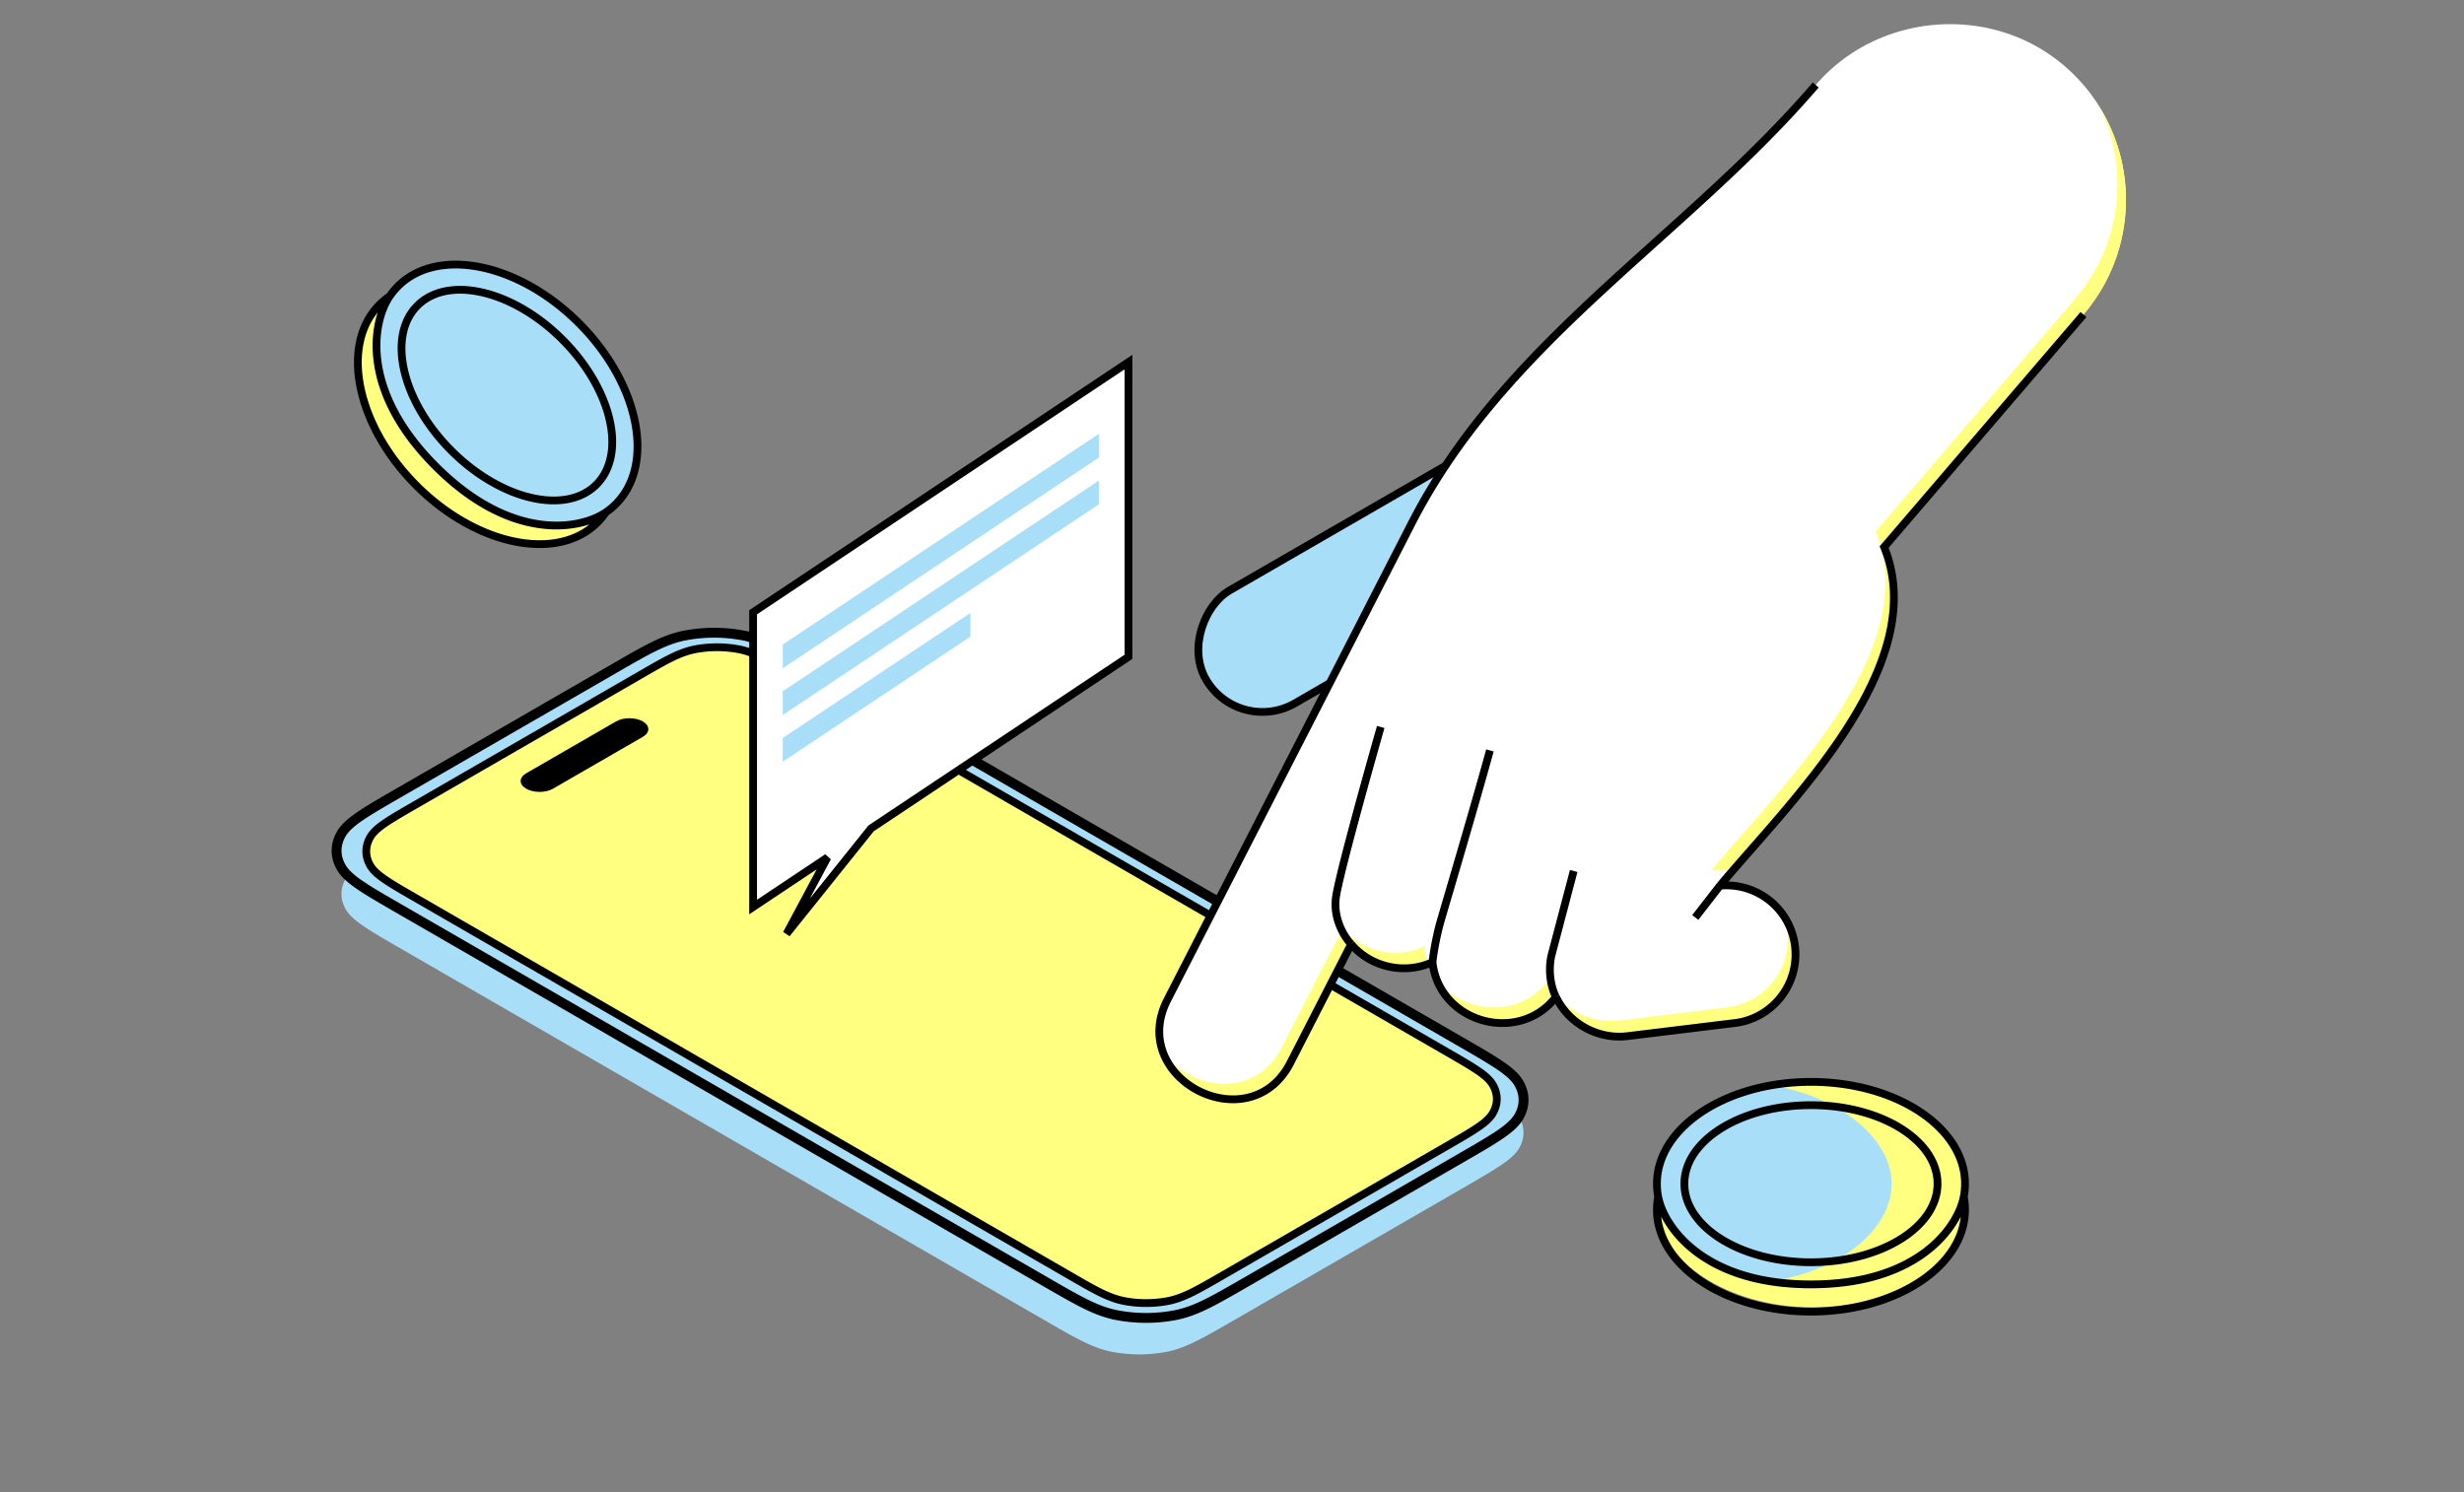
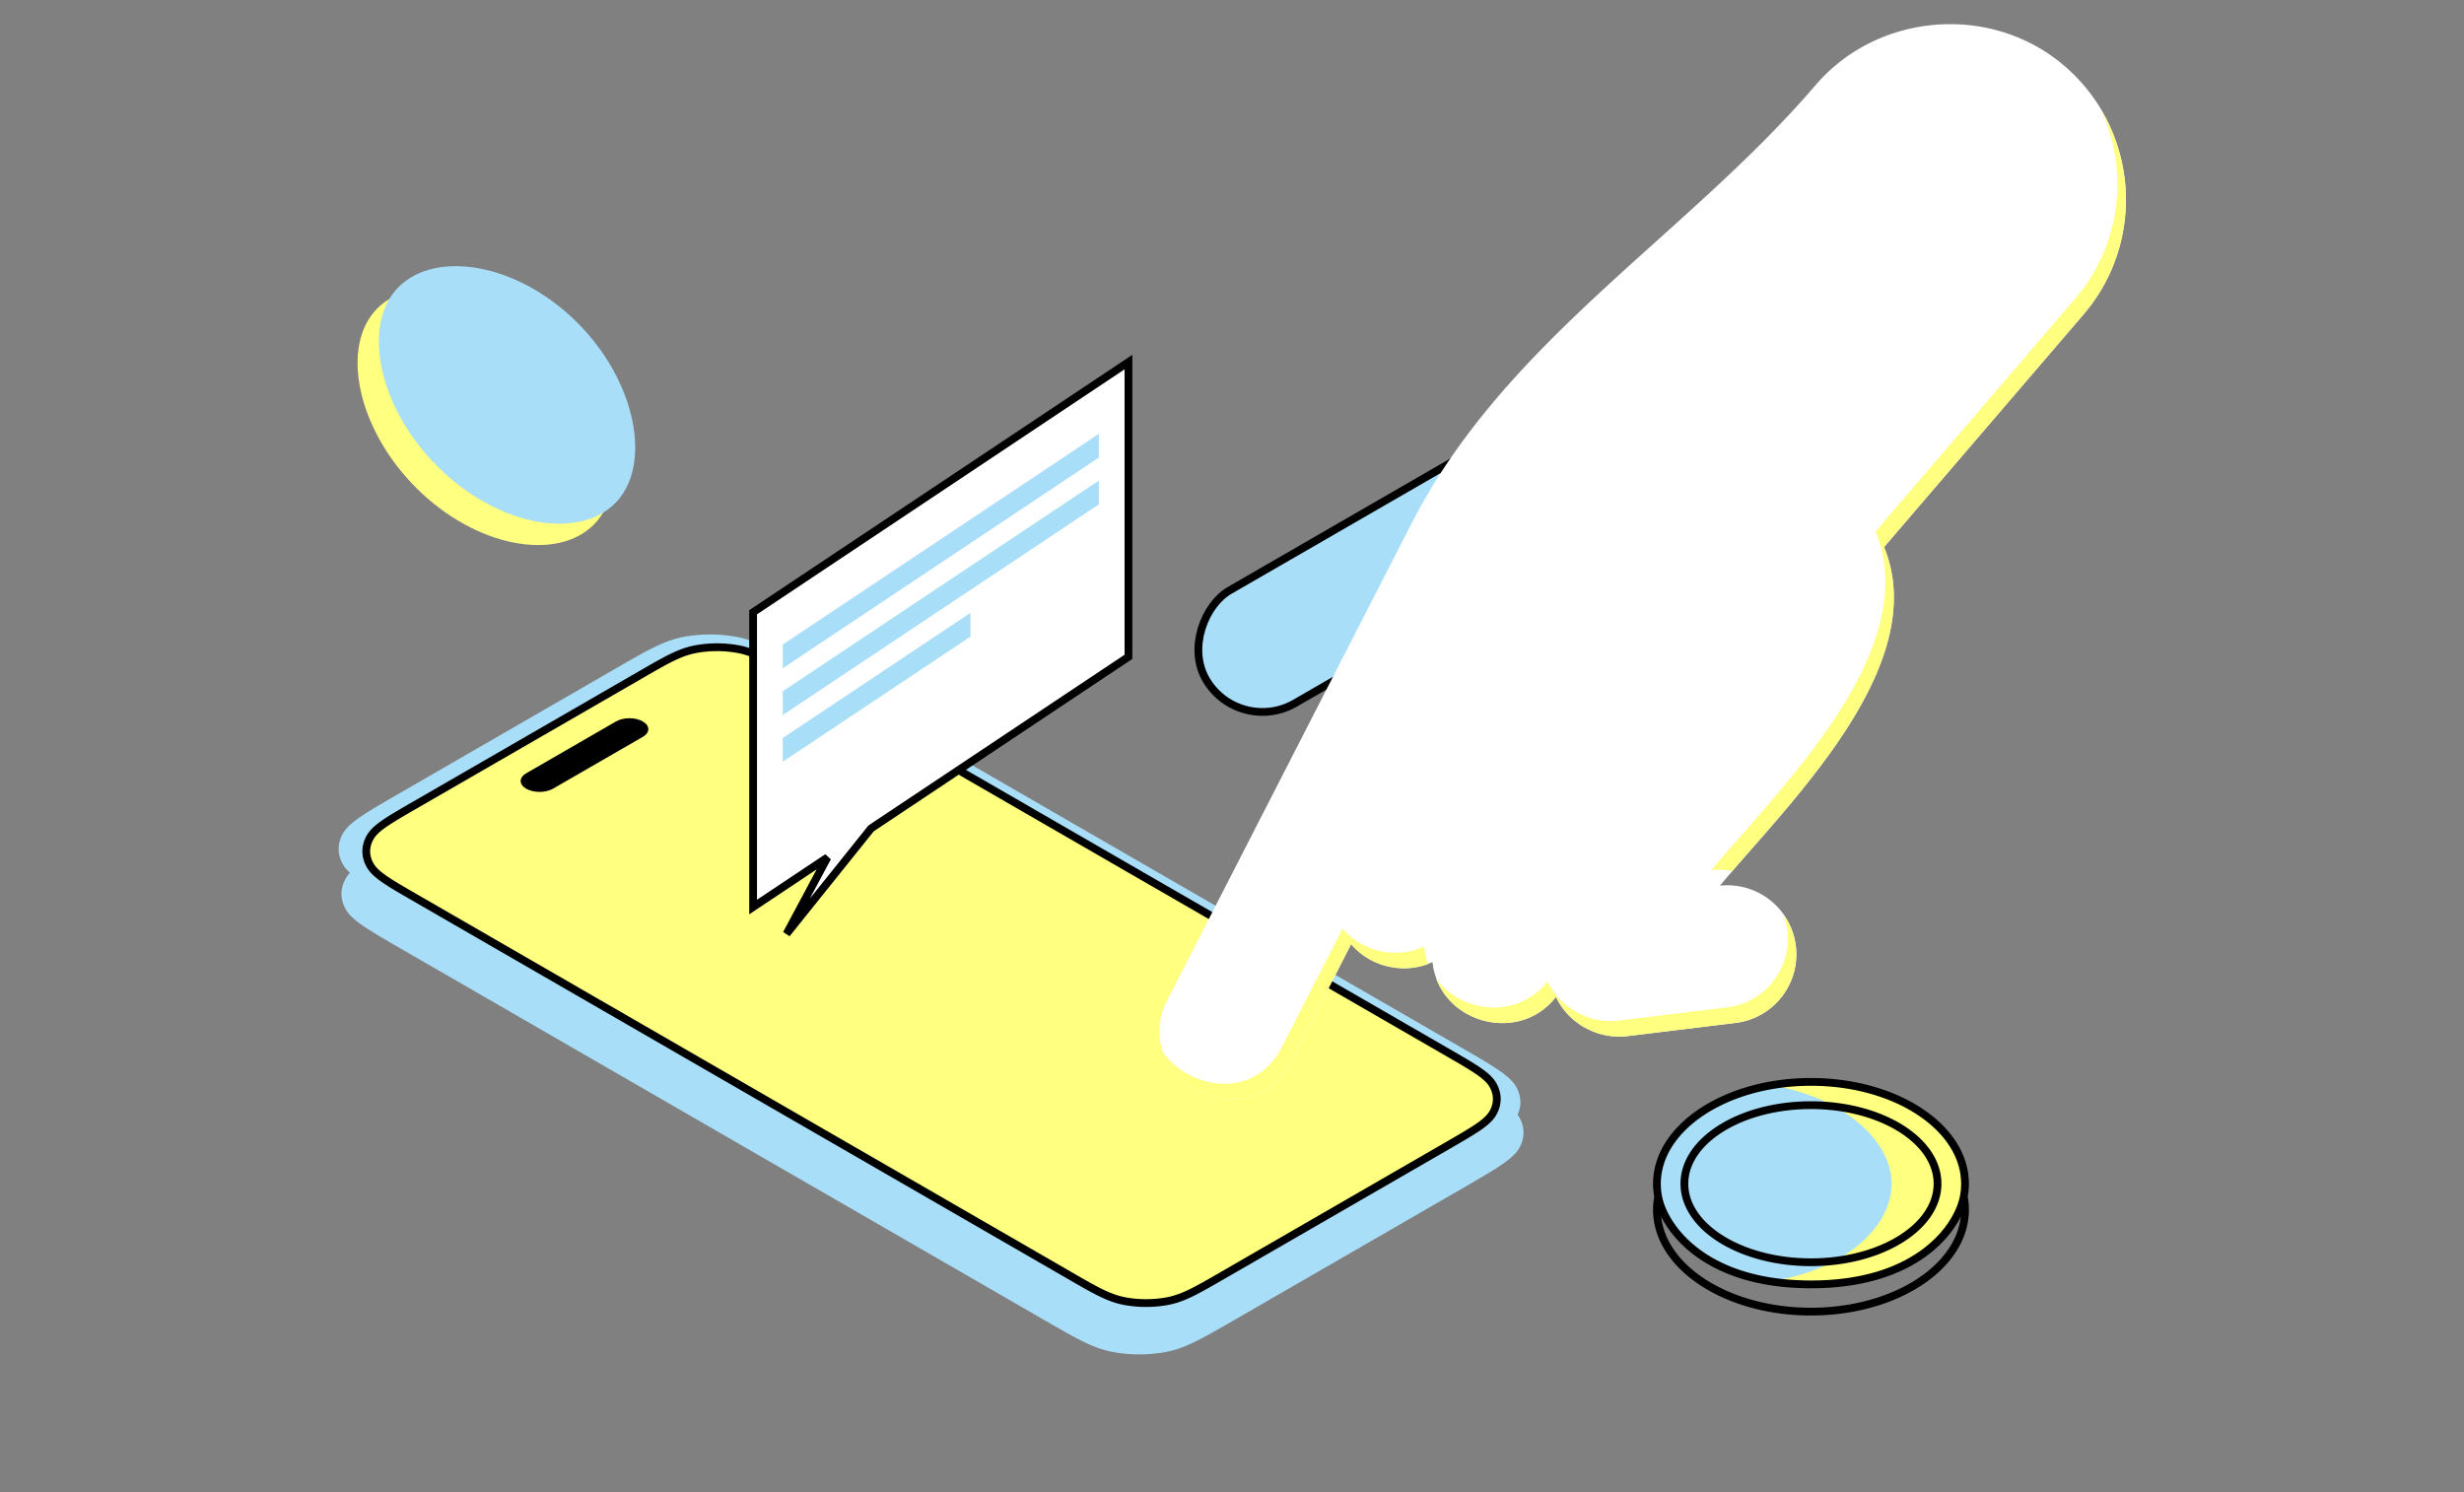
<svg xmlns="http://www.w3.org/2000/svg" width="317" height="192" viewBox="0 0 317 192" fill="none">
  <rect x="0" y="0" width="317" height="192" fill="#808080" stroke="none" />
  <g clip-path="url(#clip0_1220_187725)">
    <path d="M51.393 116.383c-4.292-2.478-6.438-3.716-7.26-5.141-.756-1.307-.756-2.72 0-4.027.822-1.425 2.968-2.663 7.26-5.141l27.575-15.919c4.292-2.478 6.438-3.716 8.904-4.192a18.768 18.768 0 016.978 0c2.466.476 4.612 1.715 8.904 4.192l84.022 48.506c4.291 2.477 6.437 3.716 7.26 5.14.756 1.308.756 2.721 0 4.028-.823 1.424-2.969 2.663-7.26 5.141l-27.575 15.919c-4.292 2.477-6.438 3.716-8.905 4.191a18.772 18.772 0 01-6.977 0c-2.467-.475-4.613-1.714-8.904-4.191l-84.022-48.506z" fill="#A9DEF9" />
    <path d="M51.758 122.172c-4.291-2.477-6.437-3.716-7.26-5.14-.756-1.308-.756-2.721 0-4.028.823-1.424 2.969-2.663 7.26-5.141l29.214-16.865c4.292-2.478 6.438-3.717 8.905-4.192a18.767 18.767 0 016.977 0c2.467.475 4.613 1.714 8.905 4.192l82.417 47.58c4.292 2.477 6.438 3.716 7.261 5.14.756 1.308.756 2.721 0 4.028-.823 1.424-2.969 2.663-7.261 5.141l-29.214 16.865c-4.291 2.478-6.437 3.717-8.904 4.192a18.772 18.772 0 01-6.977 0c-2.467-.475-4.613-1.714-8.905-4.192l-82.418-47.58z" fill="#A9DEF9" />
-     <path d="M43.908 111.612c.457.79 1.269 1.506 2.475 2.324 1.197.812 2.824 1.751 4.949 2.978l.025.014 83.138 47.996.025.014c2.124 1.227 3.752 2.166 5.157 2.857 1.417.696 2.659 1.165 4.026 1.429a20.09 20.09 0 007.47 0c1.367-.264 2.608-.733 4.026-1.429 1.405-.691 3.033-1.63 5.157-2.857l.025-.014 27.575-15.919.025-.015c2.125-1.226 3.752-2.166 4.948-2.977 1.207-.818 2.019-1.535 2.476-2.324.808-1.4.808-2.913 0-4.313-.457-.789-1.269-1.506-2.476-2.324-1.196-.811-2.823-1.751-4.948-2.977l-.025-.015-83.138-47.995-.024-.014c-2.125-1.227-3.753-2.167-5.158-2.857-1.417-.697-2.659-1.166-4.026-1.43a20.09 20.09 0 00-7.47 0c-1.367.264-2.609.733-4.026 1.43-1.405.69-3.033 1.63-5.157 2.856l-.025.015-27.575 15.919-.025.014c-2.125 1.227-3.752 2.166-4.949 2.978-1.206.818-2.018 1.534-2.475 2.324-.808 1.399-.808 2.913 0 4.312z" stroke="#000" stroke-width="1.271" />
    <rect width="16.074" height="2.858" rx="1.429" transform="scale(1.225 .707) rotate(-45 196.372 4.606)" fill="#000" />
    <path d="M47.63 111.356c.38.656 1.036 1.226 1.964 1.855.93.631 2.194 1.361 3.847 2.315l.019.011 84.096 48.548.089.052c3.253 1.878 4.99 2.881 6.992 3.266 1.823.351 3.792.351 5.615 0 2.002-.385 3.739-1.388 6.992-3.266l.09-.052 28.895-16.681.019-.011c1.653-.955 2.918-1.685 3.847-2.315.928-.629 1.585-1.199 1.964-1.855.677-1.172.677-2.462 0-3.634-.379-.656-1.036-1.226-1.964-1.855-.929-.631-2.194-1.36-3.847-2.315l-.019-.011-84.095-48.548-.09-.052c-3.253-1.878-4.99-2.88-6.992-3.266a15.093 15.093 0 00-5.615 0c-2.002.385-3.739 1.388-6.992 3.266l-.09.052-28.895 16.68-.019.011c-1.653.955-2.918 1.685-3.847 2.315-.928.629-1.585 1.199-1.964 1.856-.677 1.171-.677 2.461 0 3.633z" fill="#FFFF80" stroke="#000" />
    <path d="M145.18 46.588L96.89 78.78v37.925l9.561-6.374-5.258 9.825 10.875-13.569 33.112-22.075V46.588z" fill="#fff" stroke="#000" />
    <path d="M100.703 82.932l40.665-27.11v3.055l-40.665 27.11v-3.055zm0 6.013l40.665-27.11v3.055L100.703 92v-3.055zm0 6.013l24.145-16.096v3.054l-24.145 16.097v-3.055z" fill="#A9DEF9" />
    <rect x="203.753" y="49.663" width="16.776" height="60.968" rx="8.388" transform="rotate(60 203.753 49.663)" fill="#A9DEF9" stroke="#000" />
    <path d="M233.597 10.935c7.982-9.31 22.563-10.543 31.994-2.457 9.513 8.156 10.613 22.48 2.457 31.993l-25.649 29.916c6.239 15.287-12.317 33-21.121 43.573a8.887 8.887 0 019.767 7.762 8.887 8.887 0 01-7.746 9.898l-13.913 1.697c-3.777.461-7.572-1.592-9.204-5.05-4.783 6.213-15.046 3.332-15.887-4.47-3.568 1.637-7.918.677-10.463-2.309l-7.82 15.258c-5.228 10.201-21.047 2.094-15.819-8.107l31.435-61.335c12.051-23.513 35.256-36.875 51.969-56.37z" fill="#fff" />
    <path d="M149.616 135.419c2.336 6.264 12.407 9.07 16.376 1.327l7.82-15.259c2.416 2.836 6.46 3.845 9.916 2.537a8.82 8.82 0 01-.534-2.226c-3.569 1.637-7.918.677-10.463-2.309l-7.82 15.258c-3.516 6.86-11.821 5.44-15.295.672zm35.17-9.459c2.304 6.119 11.065 7.905 15.375 2.306 1.633 3.459 5.428 5.511 9.204 5.051l13.913-1.697a8.888 8.888 0 006.14-14.015 8.888 8.888 0 01-7.221 12.016l-13.913 1.697c-3.776.461-7.571-1.592-9.204-5.05-3.796 4.931-11.045 4.133-14.294-.308zm38.07-13.881c.748-.867 1.542-1.773 2.366-2.712 9.352-10.666 22.563-25.735 17.157-38.98l25.648-29.916c6.554-7.645 7.132-18.395 2.17-26.556 3.751 7.857 2.781 17.522-3.251 24.557l-25.649 29.916c5.407 13.246-7.804 28.314-17.156 38.98-1.44 1.643-2.789 3.182-3.964 4.593a8.888 8.888 0 012.679.118z" fill="#FFFF80" />
-     <path d="M233.597 10.935c-16.714 19.494-39.919 32.856-51.97 56.37l-31.435 61.334c-5.228 10.201 10.591 18.309 15.819 8.108l7.821-15.259m94.215-81.016l-25.649 29.915c6.239 15.287-12.317 33.001-21.121 43.573m0 0a8.89 8.89 0 012.021 17.661l-13.913 1.697c-3.777.46-7.572-1.592-9.204-5.051m21.096-14.307l-3.173 4.089m-17.923 10.218c-.411-.727-1.106-2.795-.603-5.254l2.88-10.942m-2.277 16.196c-4.783 6.213-15.046 3.332-15.887-4.47m0 0c.092-.858.426-3.099 1.026-5.197.6-2.098 4.153-14.027 6.364-22.045m-7.39 27.242c-3.568 1.638-7.918.677-10.462-2.309m0 0c-.821-.846-2.361-3.245-1.955-6.066.407-2.821 4.009-15.764 5.759-21.883" stroke="#000" />
    <path d="M71.535 44.265c7.688 7.687 9.627 18.474 4.856 23.245-4.771 4.771-15.168 2.942-22.856-4.745-7.687-7.688-9.755-18.324-4.984-23.095 4.771-4.771 15.297-3.093 22.984 4.595z" fill="#FFFF80" />
    <path d="M74.276 41.515c7.687 7.687 9.627 18.474 4.855 23.245-4.771 4.771-15.168 2.942-22.855-4.745-7.688-7.688-9.756-18.324-4.985-23.095 4.772-4.771 15.297-3.093 22.985 4.595z" fill="#A9DEF9" />
-     <path d="M50.128 38.129c.313-.462.67-.896 1.07-1.297 5.118-5.118 15.542-2.993 23.28 4.746 7.74 7.739 9.865 18.162 4.747 23.28a8.826 8.826 0 01-1.297 1.07m-27.8-27.799c-.463.313-.896.67-1.297 1.07-5.119 5.119-2.994 15.542 4.745 23.281 7.74 7.74 18.163 9.864 23.281 4.746a8.825 8.825 0 001.07-1.297m-27.8-27.8c-2.158 3.157-3.942 12.004 5.927 21.873 9.87 9.87 18.717 8.086 21.874 5.927m-5.57-22.235c6.36 6.36 8.315 14.714 4.368 18.66-3.946 3.948-12.3 1.992-18.66-4.367-6.36-6.36-8.315-14.714-4.368-18.66 3.947-3.947 12.301-1.992 18.66 4.367z" stroke="#000" />
-     <path d="M232.798 142.4c10.872 0 19.871 6.256 19.871 13.004 0 6.748-8.645 12.806-19.517 12.806s-19.855-6.058-19.855-12.806c0-6.748 8.629-13.004 19.501-13.004z" fill="#FFFF80" />
    <path d="M232.798 139.306c10.872 0 19.871 6.255 19.871 13.003s-8.645 12.806-19.517 12.806-19.855-6.058-19.855-12.806c0-6.748 8.629-13.003 19.501-13.003z" fill="#A9DEF9" />
    <path d="M228.334 164.761c1.451.23 2.961.353 4.509.353 10.873 0 19.517-6.058 19.517-12.806 0-6.747-8.998-13.003-19.87-13.003-1.548 0-3.051.127-4.49.364 8.742 1.427 15.36 6.852 15.36 12.639 0 5.787-6.358 11.067-15.026 12.453z" fill="#FFFF80" />
    <path d="M213.329 153.986a8.803 8.803 0 01-.16-1.674c0-7.238 8.872-13.106 19.817-13.106s19.818 5.868 19.818 13.106c0 .567-.055 1.126-.16 1.674m-39.315 0a8.803 8.803 0 00-.16 1.674c0 7.238 8.872 13.106 19.817 13.106s19.818-5.868 19.818-13.106c0-.567-.055-1.126-.16-1.674m-39.315 0c.705 3.759 5.7 11.276 19.657 11.276 13.958 0 18.953-7.517 19.658-11.276m-19.66-11.784c8.994 0 16.284 4.525 16.284 10.106 0 5.582-7.29 10.106-16.284 10.106-8.993 0-16.283-4.524-16.283-10.106 0-5.581 7.29-10.106 16.283-10.106z" stroke="#000" />
    <path d="M67.699 101.484c-.95-.549-.95-1.438 0-1.986l11.558-6.673c.95-.548 2.49-.548 3.44 0 .95.549.95 1.438 0 1.986l-11.557 6.673c-.95.548-2.49.548-3.441 0z" fill="#000" />
  </g>
  <defs>
    <clipPath id="clip0_1220_187725">
      <path fill="#fff" d="M0 0h317v192H0z" />
    </clipPath>
  </defs>
</svg>